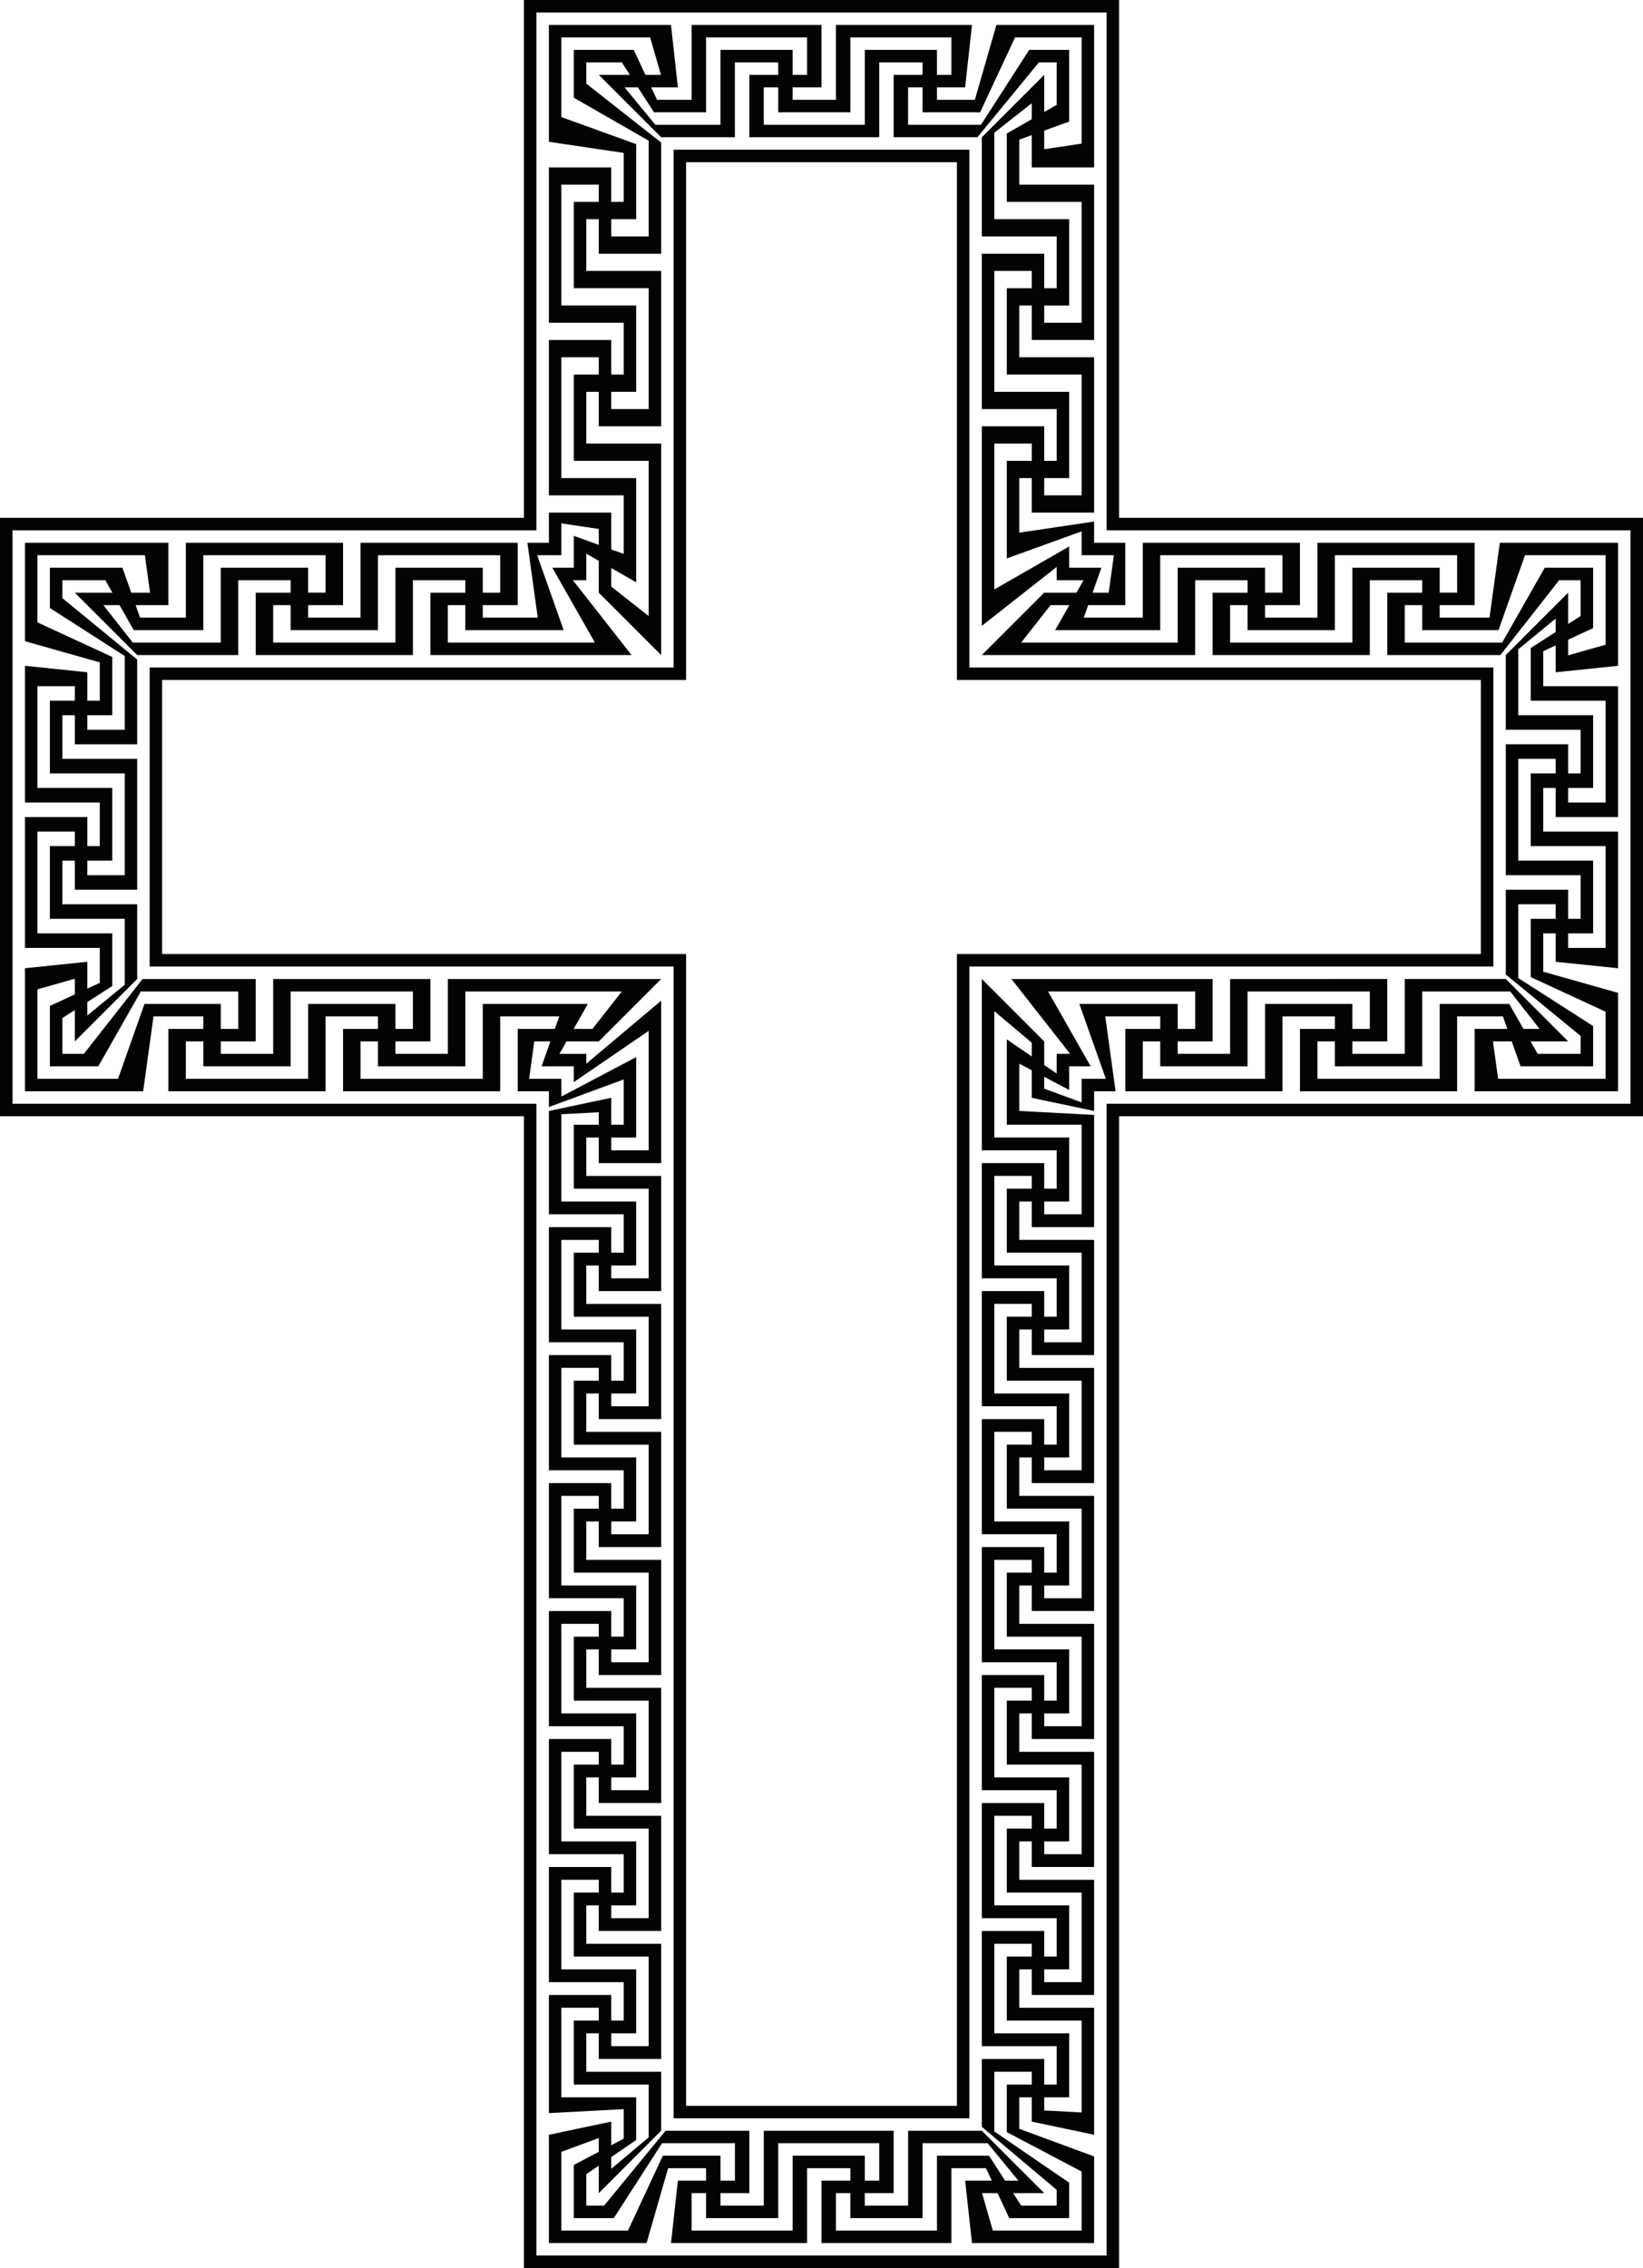
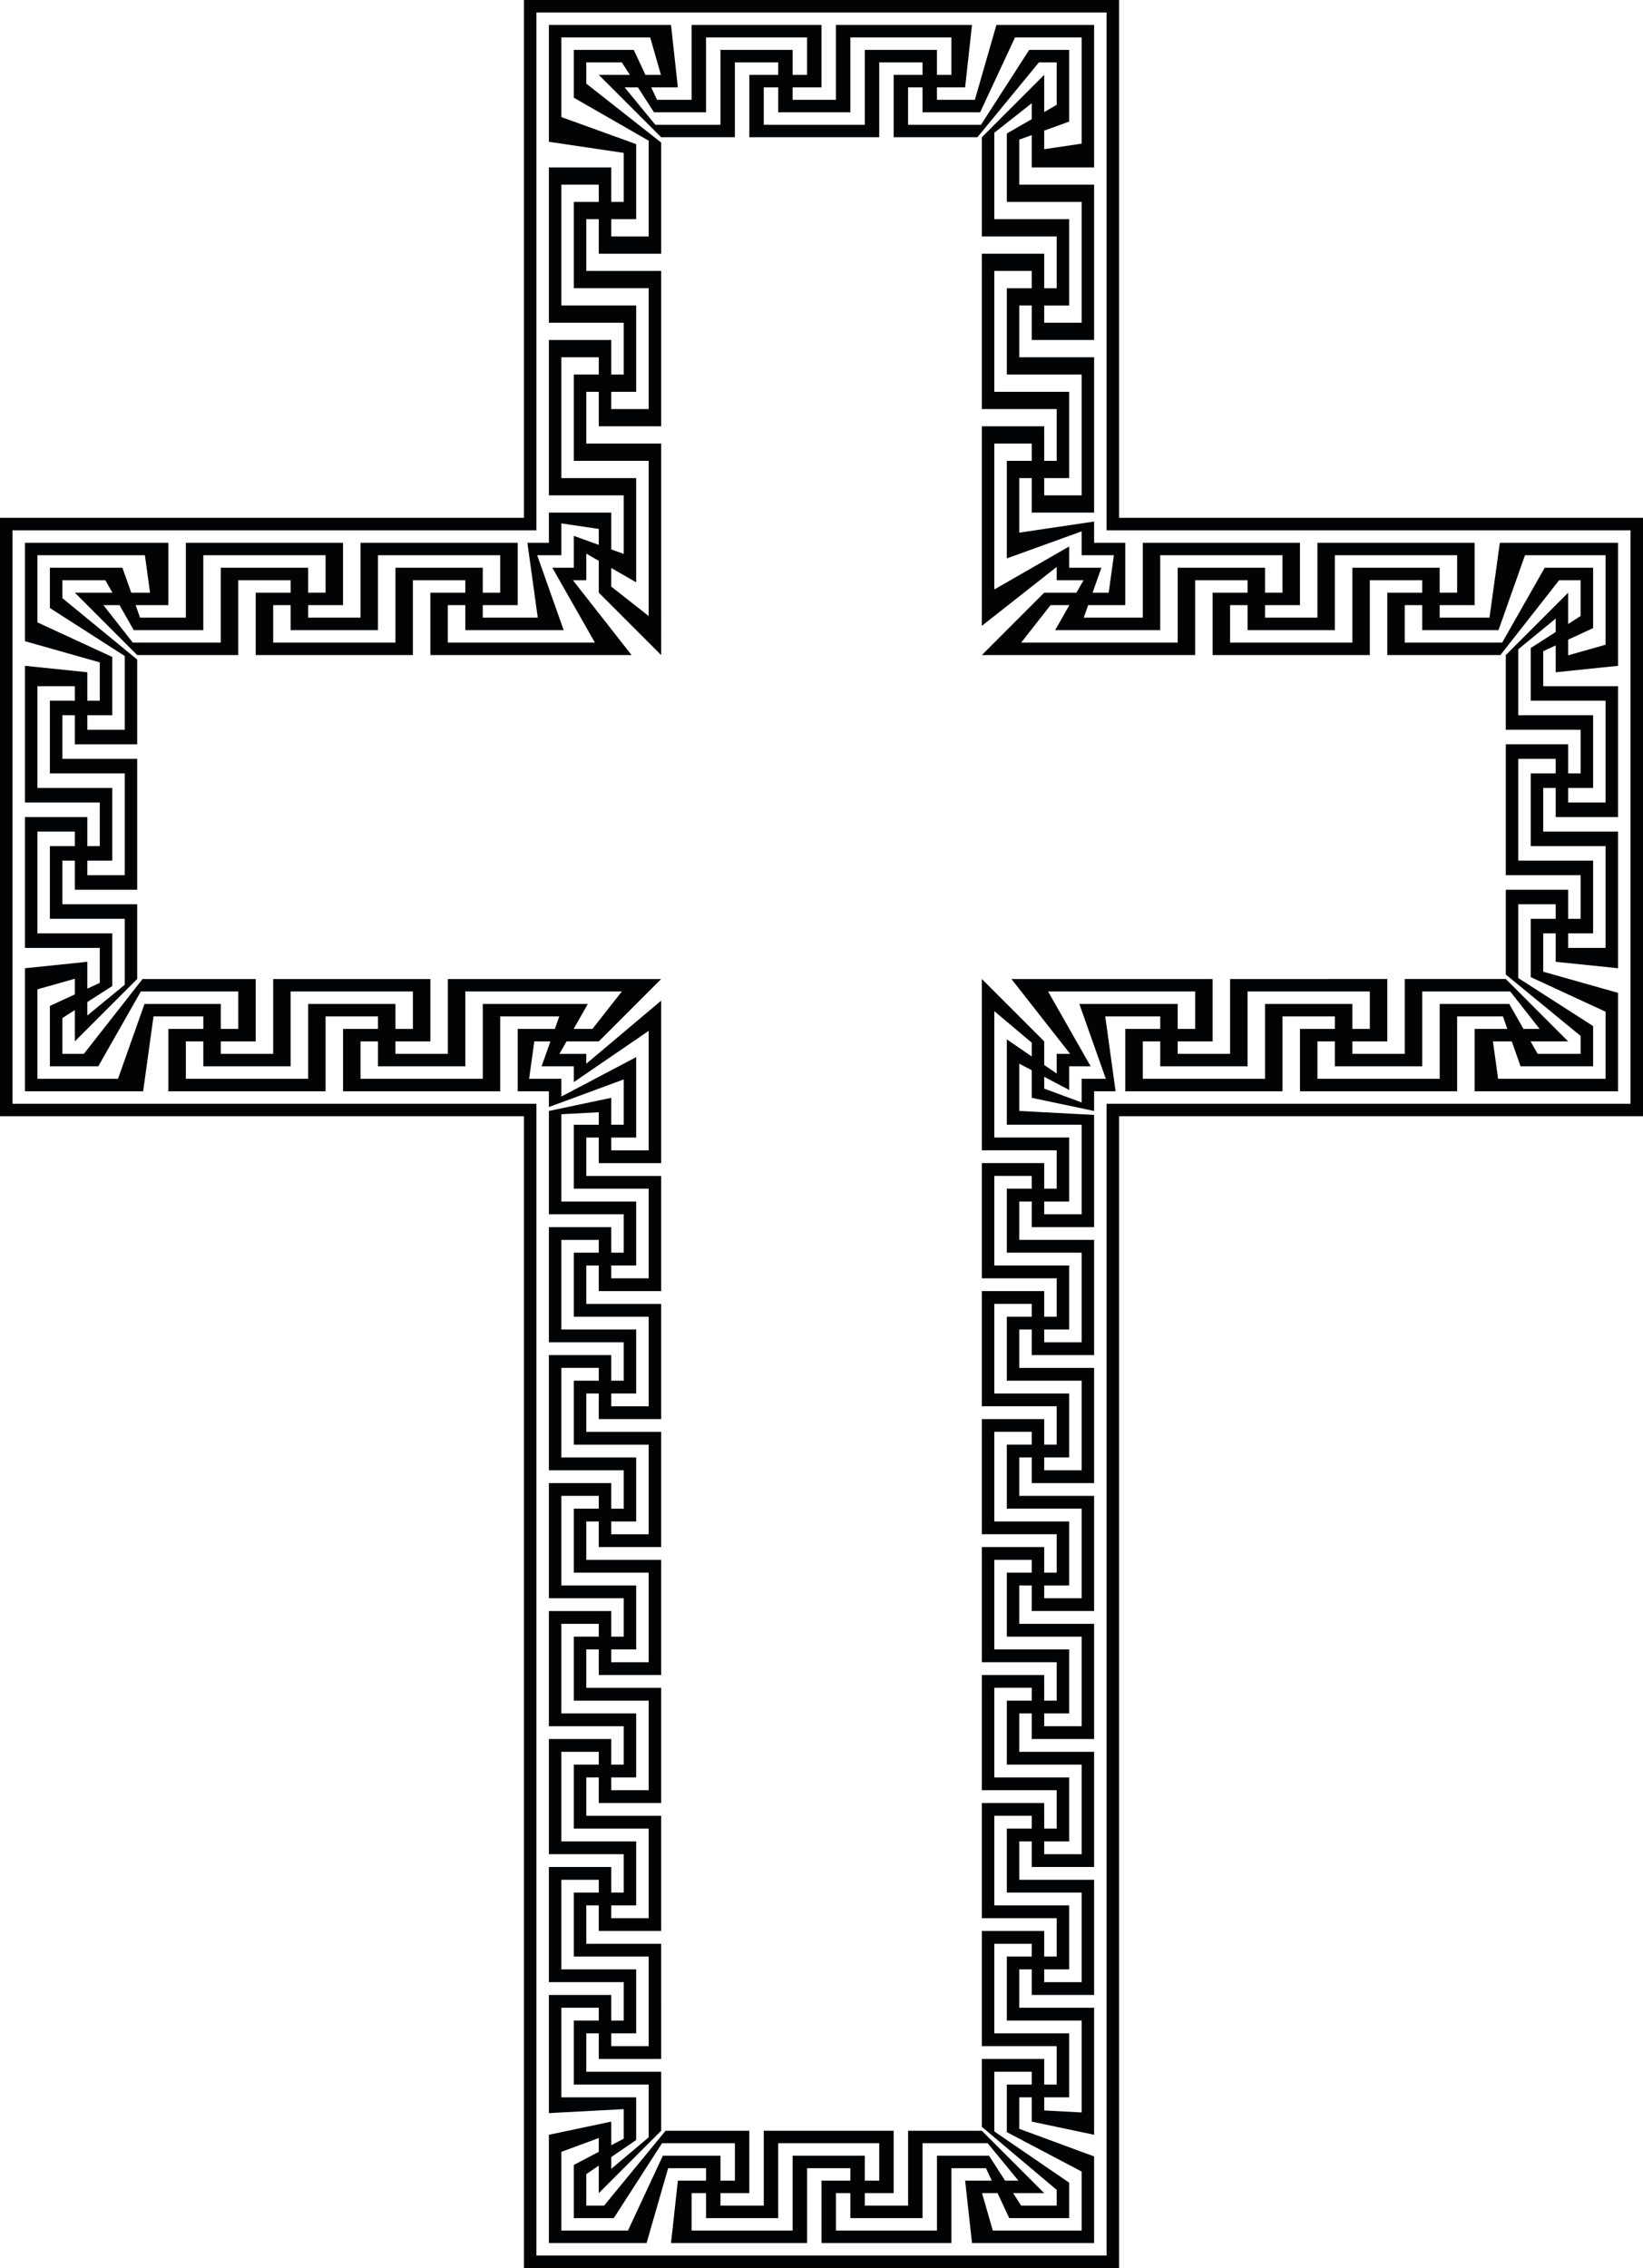
<svg xmlns="http://www.w3.org/2000/svg" version="1.1" id="Layer_1" x="0px" y="0px" viewBox="0 0 3623.167 5000" enable-background="new 0 0 3623.167 5000" xml:space="preserve">
  <g>
-     <path fill="#020304" d="M2137.709,4669.956V2130.794h1155.422V1471.62H2137.709V330.035h-652.255V1471.62H330.032v659.174h1155.422   v2539.162H2137.709z M357.538,2103.288v-604.161h1155.422V357.542h597.242v1141.585h1155.422v604.161H2110.203v2539.161h-597.242   V2103.288H357.538z" />
    <path fill="#020304" d="M2467.749,1141.577V0H1155.417v1141.577H0v1319.238h1155.417V5000h1312.332V2460.815h1155.418V1141.577   H2467.749z M3595.66,2433.308H2440.243v2539.185H1182.924V2433.308H27.506V1169.084h1155.417V27.507h1257.319v1141.577H3595.66   V2433.308z" />
    <path fill="#020304" d="M3568.154,1467.825V1196.59h-260.702l-22.806,165.039h-109.852v-27.507h77.035V1196.59h-346.645v165.039   h-115.51v-27.507h77.006V1196.59h-346.616v165.039h-130.162l9.72-27.507h81.91V1196.59h-68.795v-46.831l-165.039,24.518V1053.98   h27.506v76.107h137.532V787.62h-165.039V673.474h27.506v76.078h137.532V407.084h-165.039v-99.261l27.506-9.923v71.145h137.532   V55.013h-215.438l-47.498,165.01h-83.622v-27.506h62.15l15.117-137.503h-300.047v165.01h-95.46v-27.506h63.631V55.013h-286.41   v165.01h-76.281l-12.825-27.506h58.785l-15.117-137.503H1210.43v257.569l165.01,24.518v108.053h-27.506v-76.107H1210.43v342.467   h165.01v114.146h-27.506v-76.078H1210.43v342.467h165.01v129.089l-27.506-9.952v-81.098H1210.43v66.503h-47.411l22.835,165.039   H1064.6v-27.507h77.036V1196.59H794.99v165.039H679.451v-27.507h77.007V1196.59H409.841v165.039H308.897l-9.749-27.507h72.19   V1196.59H55.013v216.976l165.01,46.686v84.492h-27.506v-62.673l-137.503-14.247v301.324h165.01v96.156h-27.506v-64.095H55.013   v288.499h165.01v77.123l-27.506,12.709v-59.191l-137.503,14.218v271.235h260.673l22.835-165.01h109.852v27.507h-77.036v137.503   h346.646v-165.01h115.51v27.507h-77.007v137.503h346.616v-165.01h130.162l-9.72,27.507h-81.91v137.503h68.795v34.731l165.01-60.845   v99.871h-27.506v-59.336l-137.503,28.986v227.828h165.01v84.637h-27.506v-56.406H1210.43v253.884h165.01v84.667h-27.506v-56.435   H1210.43v253.913h165.01v84.637h-27.506V3269.5H1210.43v253.942h165.01v84.608h-27.506v-56.406H1210.43v253.913h165.01v84.637   h-27.506v-56.435H1210.43v253.913h165.01v84.667h-27.506v-56.435H1210.43v253.913h165.01v84.637h-27.506v-56.405H1210.43v260.47   l165.01-8.763v65.11l-27.506,14.479v-52.082l-137.503,28.986v238.738h215.41l47.527-165.039h83.622v27.506h-62.151l-15.117,137.533   h300.047v-165.039h95.46v27.506h-63.63v137.533h286.41v-165.039h76.281l12.796,27.506h-58.756l15.117,137.533h269.291v-190.979   l-165.039-60.845v-69.434h27.506v53.533l137.532,28.986v-280.027h-165.039v-84.608h27.506v56.405h137.532v-253.913h-165.039   v-84.637h27.506v56.435h137.532v-253.913h-165.039v-84.667h27.506v56.435h137.532v-253.913h-165.039v-84.638h27.506v56.406h137.532   v-253.884h-165.039v-84.667h27.506v56.435h137.532v-253.913h-165.039v-84.637h27.506v56.435h137.532v-253.942h-165.039v-84.608   h27.506v56.406h137.532v-247.326l-165.039-8.762v-104.194l27.506,14.479v60.787l137.532,28.986v-43.407h47.382l-22.806-165.01   h121.255v27.507h-77.036v137.503h346.646v-165.01h115.539v27.507h-77.007v137.503h346.588v-165.01h100.973l9.72,27.507h-72.161   v137.503h316.325v-216.976l-165.01-46.656v-84.521h27.506v62.702l137.503,14.218v-301.324h-165.01v-96.157h27.506v64.095h137.503   v-288.47h-165.01v-77.123l27.506-12.709v59.191L3568.154,1467.825z M3304.551,1389.136l58.378-165.039h177.719v197.275   l-82.49,23.328v-34.528l55.013-25.446v-133.122h-106.689l-93.922,165.039h-214.8v-82.519h38.503v55.013H3304.551z    M3485.664,1608.868v96.157h-27.506v-64.124h-137.532v288.528h165.039v96.156h-27.506v-64.095h-137.532v186.946l165.039,135.414   v39.461h-94.793l-15.669-27.507h82.955l-137.532-137.503h-222.837v165.01h-115.568v-27.507h77.036v-137.503H2712.61v165.01H2597.1   v-27.507h77.007v-137.503h-443.702l129.466,165.01h-29.654v43.407l-27.507-18.831v-52.083l-137.504-137.503v377.663h165.01v84.637   h-27.507v-56.435h-137.504v253.942h165.01v84.638h-27.507v-56.435h-137.504v253.913h165.01v84.637h-27.507v-56.406h-137.504   v253.884h165.01v84.667h-27.507v-56.435h-137.504v253.913h165.01v84.638h-27.507v-56.406h-137.504V3946.6h165.01v84.638h-27.507   v-56.406h-137.504v253.913h165.01v84.638h-27.507v-56.435h-137.504v253.942h165.01v84.608h-27.507v-56.406h-137.504v149.69   l165.01,138.954v34.731h-78.312l-17.7-27.506h68.505l-137.504-137.504h-162.66v165.01h-95.489v-27.506h63.66v-137.504h-286.439   v165.01h-95.46v-27.506h63.63v-137.504h-184.711l-135.617,165.01h-39.2v-69.434l27.506-18.802v60.729l137.532-137.504v-130.133   h-165.039v-84.667h27.506v56.435h137.532V4285.18h-165.039v-84.638h27.506v56.406h137.532v-253.913h-165.039v-84.609h27.506v56.406   h137.532v-253.913h-165.039v-84.638h27.506v56.435h137.532v-253.941h-165.039v-84.609h27.506v56.406h137.532v-253.913h-165.039   v-84.637h27.506v56.435h137.532v-253.913h-165.039v-84.667h27.506v56.435h137.532v-253.913h-165.039v-84.637h27.506v56.406h137.532   v-358.107l-165.039,138.954v-21.703h-59.22l15.668-27.507h71.058l137.532-137.503H987.593v165.01H872.025v-27.507h77.036v-137.503   H602.415v165.01h-115.51v-27.507h77.007v-137.503H314.381l-129.466,165.01h-47.411v-78.893l27.506-17.641v69.027l137.503-137.503   v-164.749h-165.01v-96.186h27.506v64.124h137.503v-288.528h-165.01v-96.157h27.506v64.095h137.503v-186.917l-165.01-135.414   v-39.461h94.793l15.639,27.506H165.01l137.503,137.503H525.38v-165.01h115.568v27.506h-77.036v137.503h346.616v-165.01h115.539   v27.506h-77.007v137.503h443.701l-129.466-165.01h29.625v-58.524l27.506,15.784v70.246l137.532,137.503V977.902h-165.039V863.727   h27.506v76.107h137.532V597.338h-165.039V483.221h27.506v76.078h137.532V314.235l-165.039-129.872v-46.86h78.341l17.699,27.507   h-68.534l137.532,137.532h162.66V137.503h95.489v27.507h-63.66v137.532h286.439V137.503h95.461v27.507h-63.631v137.532h184.711   l135.617-165.039h39.171v93.661l-27.507,15.784V165.01l-137.504,137.532v218.688h165.01v114.175h-27.507v-76.107h-137.504v342.496   h165.01v114.117h-27.507v-76.078h-137.504v439.872l165.01-129.872v29.276h59.249l-15.668,27.506h-71.088l-137.504,137.503h470.367   v-165.01h115.568v27.506h-77.035v137.503h346.646v-165.01h115.51v27.506h-77.007v137.503h249.531l129.466-165.01h47.411v78.864   l-27.506,17.67v-69.027l-137.532,137.503v164.749H3485.664z M2943.716,1389.136v-165.039h269.581v82.519h-38.503v-55.013h-192.574   v165.039h-269.61v-82.519h38.532v55.013H2943.716z M2558.538,1389.136v-165.039h269.61v82.519h-38.474v-55.013h-192.604v165.039   h-345.166l64.762-82.519h41.492l-31.336,55.013H2558.538z M2275.204,1015.912h-55.013v215.148l165.039-59.626v52.663h71.088   l-11.403,82.519h-35.544l19.44-55.013h-71.087v-46.859l-165.039,94.793V977.873h82.52V1015.912z M2275.204,635.406h-55.013v190.253   h165.039v266.389h-82.519v-38.068h55.013V863.727h-165.039V597.338h82.52V635.406z M2275.204,262.762l-55.013,31.598v150.763   h165.039v266.36h-82.519v-38.01h55.013V483.163h-165.039V292.59l82.52-64.965V262.762z M2161.464,247.529l76.89-165.01h146.875   v234.153l-82.519,12.244v-40.97l55.013-19.904V109.997h-88.148l-106.254,165.039h-160.802v-82.519h31.83v55.013H2161.464z    M1875.228,247.529V82.519h222.779v82.491h-31.83v-55.013h-159.12v165.039h-222.779v-82.519h31.83v55.013H1875.228z    M1442.117,247.529h114.843V82.519h222.779v82.491h-31.801v-55.013H1588.79v165.039h-143.655l-67.838-82.519h29.393   L1442.117,247.529z M1347.934,483.221h55.013V317.775l-165.01-59.655V82.519h195.824l23.763,82.491h-34.267l-25.649-55.013   h-132.193v105.412l165.039,94.764V521.26h-82.519V483.221z M1347.934,863.727h55.013V673.474h-165.01V407.084h82.49v38.068h-55.013   v190.253h165.039v266.389h-82.519V863.727z M1347.934,1252.183l55.013,31.598v-229.772h-165.01v-266.36h82.49v38.01h-55.013   v190.311h165.039v342.148l-82.519-64.965V1252.183z M1242.986,1389.136l-58.379-165.039h53.33v-70.246l82.49,12.273v35.108   l-55.013-19.875v70.246h-47.382l93.894,165.039H987.535v-82.519h38.532v55.013H1242.986z M833.493,1389.136v-165.039h269.61v82.519   H1064.6v-55.013H872.025v165.039h-269.61v-82.519h38.532v55.013H833.493z M448.344,1389.136v-165.039h269.61v82.519h-38.503   v-55.013H486.847v165.039H292.793l-64.733-82.519h35.544l31.307,55.013H448.344z M192.516,1576.806h55.013v-128.509l-165.01-76.252   v-147.949h236.997l11.403,82.519h-41.492l-19.469-55.013H109.997v88.787l165.039,105.819v162.66h-82.519V1576.806z    M192.516,1897.367h55.013v-160.281H82.519v-224.375h82.49v32.033h-55.013v160.28h165.039v224.404h-82.519V1897.367z    M192.516,2209.136l55.013-35.282v-116.177H82.519v-224.404h82.49v32.033h-55.013v160.309h165.039v145.396l-82.519,67.721V2209.136   z M318.617,2213.285l-58.379,165.01H82.519V2181.05l82.49-23.328v34.528l-55.013,25.417v133.151h106.689l93.893-165.039h214.829   v82.52h-38.503v-55.013H318.617z M679.451,2213.285v165.01h-269.61v-82.491h38.532v55.013h192.574v-165.039h269.581v82.52h-38.503   v-55.013H679.451z M1064.629,2213.285v165.01h-269.61v-82.491h38.474v55.013h192.603v-165.039h345.166l-64.762,82.52h-41.492   l31.308-55.013H1064.629z M1347.934,2507.762h55.013v-177.283l-165.01,86.901v-39.083h-71.116l11.432-82.491h35.544l-19.469,55.013   h71.087v34.731l165.039-112.927v263.372h-82.519V2507.762z M1347.934,2789.877h55.013v-141.043h-165.01v-192.4l82.49-4.381v27.507   h-55.013v141.043h165.039v197.507h-82.519V2789.877z M1347.934,3072.022h55.013v-141.043h-165.01v-197.507h82.49v28.203h-55.013   v141.073h165.039v197.507h-82.519V3072.022z M1347.934,3354.166h55.013v-141.101h-165.01v-197.478h82.49v28.232h-55.013v141.072   h165.039v197.478h-82.519V3354.166z M1347.934,3636.282h55.013v-141.072h-165.01v-197.478h82.49v28.203h-55.013v141.072h165.039   v197.478h-82.519V3636.282z M1347.934,3918.427h55.013v-141.072h-165.01v-197.478h82.49v28.174h-55.013v141.101h165.039v197.478   h-82.519V3918.427z M1347.934,4200.542h55.013V4059.47h-165.01v-197.478h82.49v28.203h-55.013v141.072h165.039v197.478h-82.519   V4200.542z M1347.934,4482.657h55.013v-141.042h-165.01v-197.507h82.49v28.232h-55.013v141.043h165.039v197.507h-82.519V4482.657z    M1347.934,4755.401l55.013-37.662v-93.98h-165.01v-197.507h82.49v28.203h-55.013v141.073h165.039v116.409l-82.519,69.492V4755.401   z M1461.703,4752.442l-76.891,165.039h-146.875v-173.599l82.49-30.437v30.379l-55.013,28.986v117.164h88.148l106.283-165.039   h160.802v82.52h-31.83v-55.013H1461.703z M1747.938,4752.442v165.039h-222.779v-82.52h31.83v55.013h159.12v-165.039h222.779v82.52   h-31.83v-55.013H1747.938z M2181.05,4752.442h-114.842v165.039h-222.779v-82.52h31.801v55.013h159.149v-165.039h143.655   l67.837,82.52h-29.392L2181.05,4752.442z M2275.204,4595.498h-55.013v104.89l165.039,86.901v130.192h-195.853l-23.734-82.52h34.267   l25.649,55.013h132.165v-78.138l-165.039-112.928v-131.613h82.52V4595.498z M2275.204,4313.383h-55.013v141.072h165.039v202.585   l-82.519-4.381v-28.928h55.013v-141.073h-165.039V4285.18h82.52V4313.383z M2275.204,4031.238h-55.013v141.072h165.039v197.478   h-82.519v-28.173h55.013v-141.102h-165.039v-197.478h82.52V4031.238z M2275.204,3749.122h-55.013v141.072h165.039v197.478h-82.519   v-28.203h55.013v-141.073h-165.039v-197.507h82.52V3749.122z M2275.204,3467.007h-55.013v141.043h165.039v197.507h-82.519v-28.232   h55.013v-141.044h-165.039v-197.507h82.52V3467.007z M2275.204,3184.862h-55.013v141.043h165.039v197.507h-82.519v-28.203h55.013   v-141.072h-165.039V3156.63h82.52V3184.862z M2275.204,2902.747h-55.013v141.072h165.039v197.478h-82.519v-28.232h55.013v-141.043   h-165.039v-197.507h82.52V2902.747z M2275.204,2620.602h-55.013v141.072h165.039v197.478h-82.519v-28.203h55.013v-141.072h-165.039   v-197.478h82.52V2620.602z M2275.204,2329.057l-55.013-37.662v188.135h165.039v197.478h-82.519v-28.174h55.013v-141.101h-165.039   v-278.576l82.52,69.521V2329.057z M2380.181,2213.285l58.379,165.01h-53.33v52.111l-82.519-30.437v-26.056l55.013,28.986v-52.082   h47.411l-93.922-165.039h324.391v82.52H2597.1v-55.013H2380.181z M2789.674,2213.285v165.01h-269.61v-82.491h38.503v55.013h192.574   v-165.039h269.61v82.52h-38.532v-55.013H2789.674z M3174.823,2213.285v165.01h-269.61v-82.491h38.503v55.013h192.575v-165.039   h194.083l64.733,82.52h-35.544l-31.308-55.013H3174.823z M3430.651,2025.586h-55.013v128.538l165.01,76.252v147.92h-236.997   l-11.403-82.491h41.492l19.469,55.013h159.961v-88.787l-165.039-105.848v-162.66h82.52V2025.586z M3430.651,1705.025h-55.013   v160.28h165.01v224.404h-82.49v-32.062h55.013v-160.28h-165.039v-224.404h82.52V1705.025z M3375.638,1428.567v116.177h165.01   v224.375h-82.49v-32.033h55.013v-160.28h-165.039v-145.396l82.52-67.722v29.596L3375.638,1428.567z" />
  </g>
</svg>